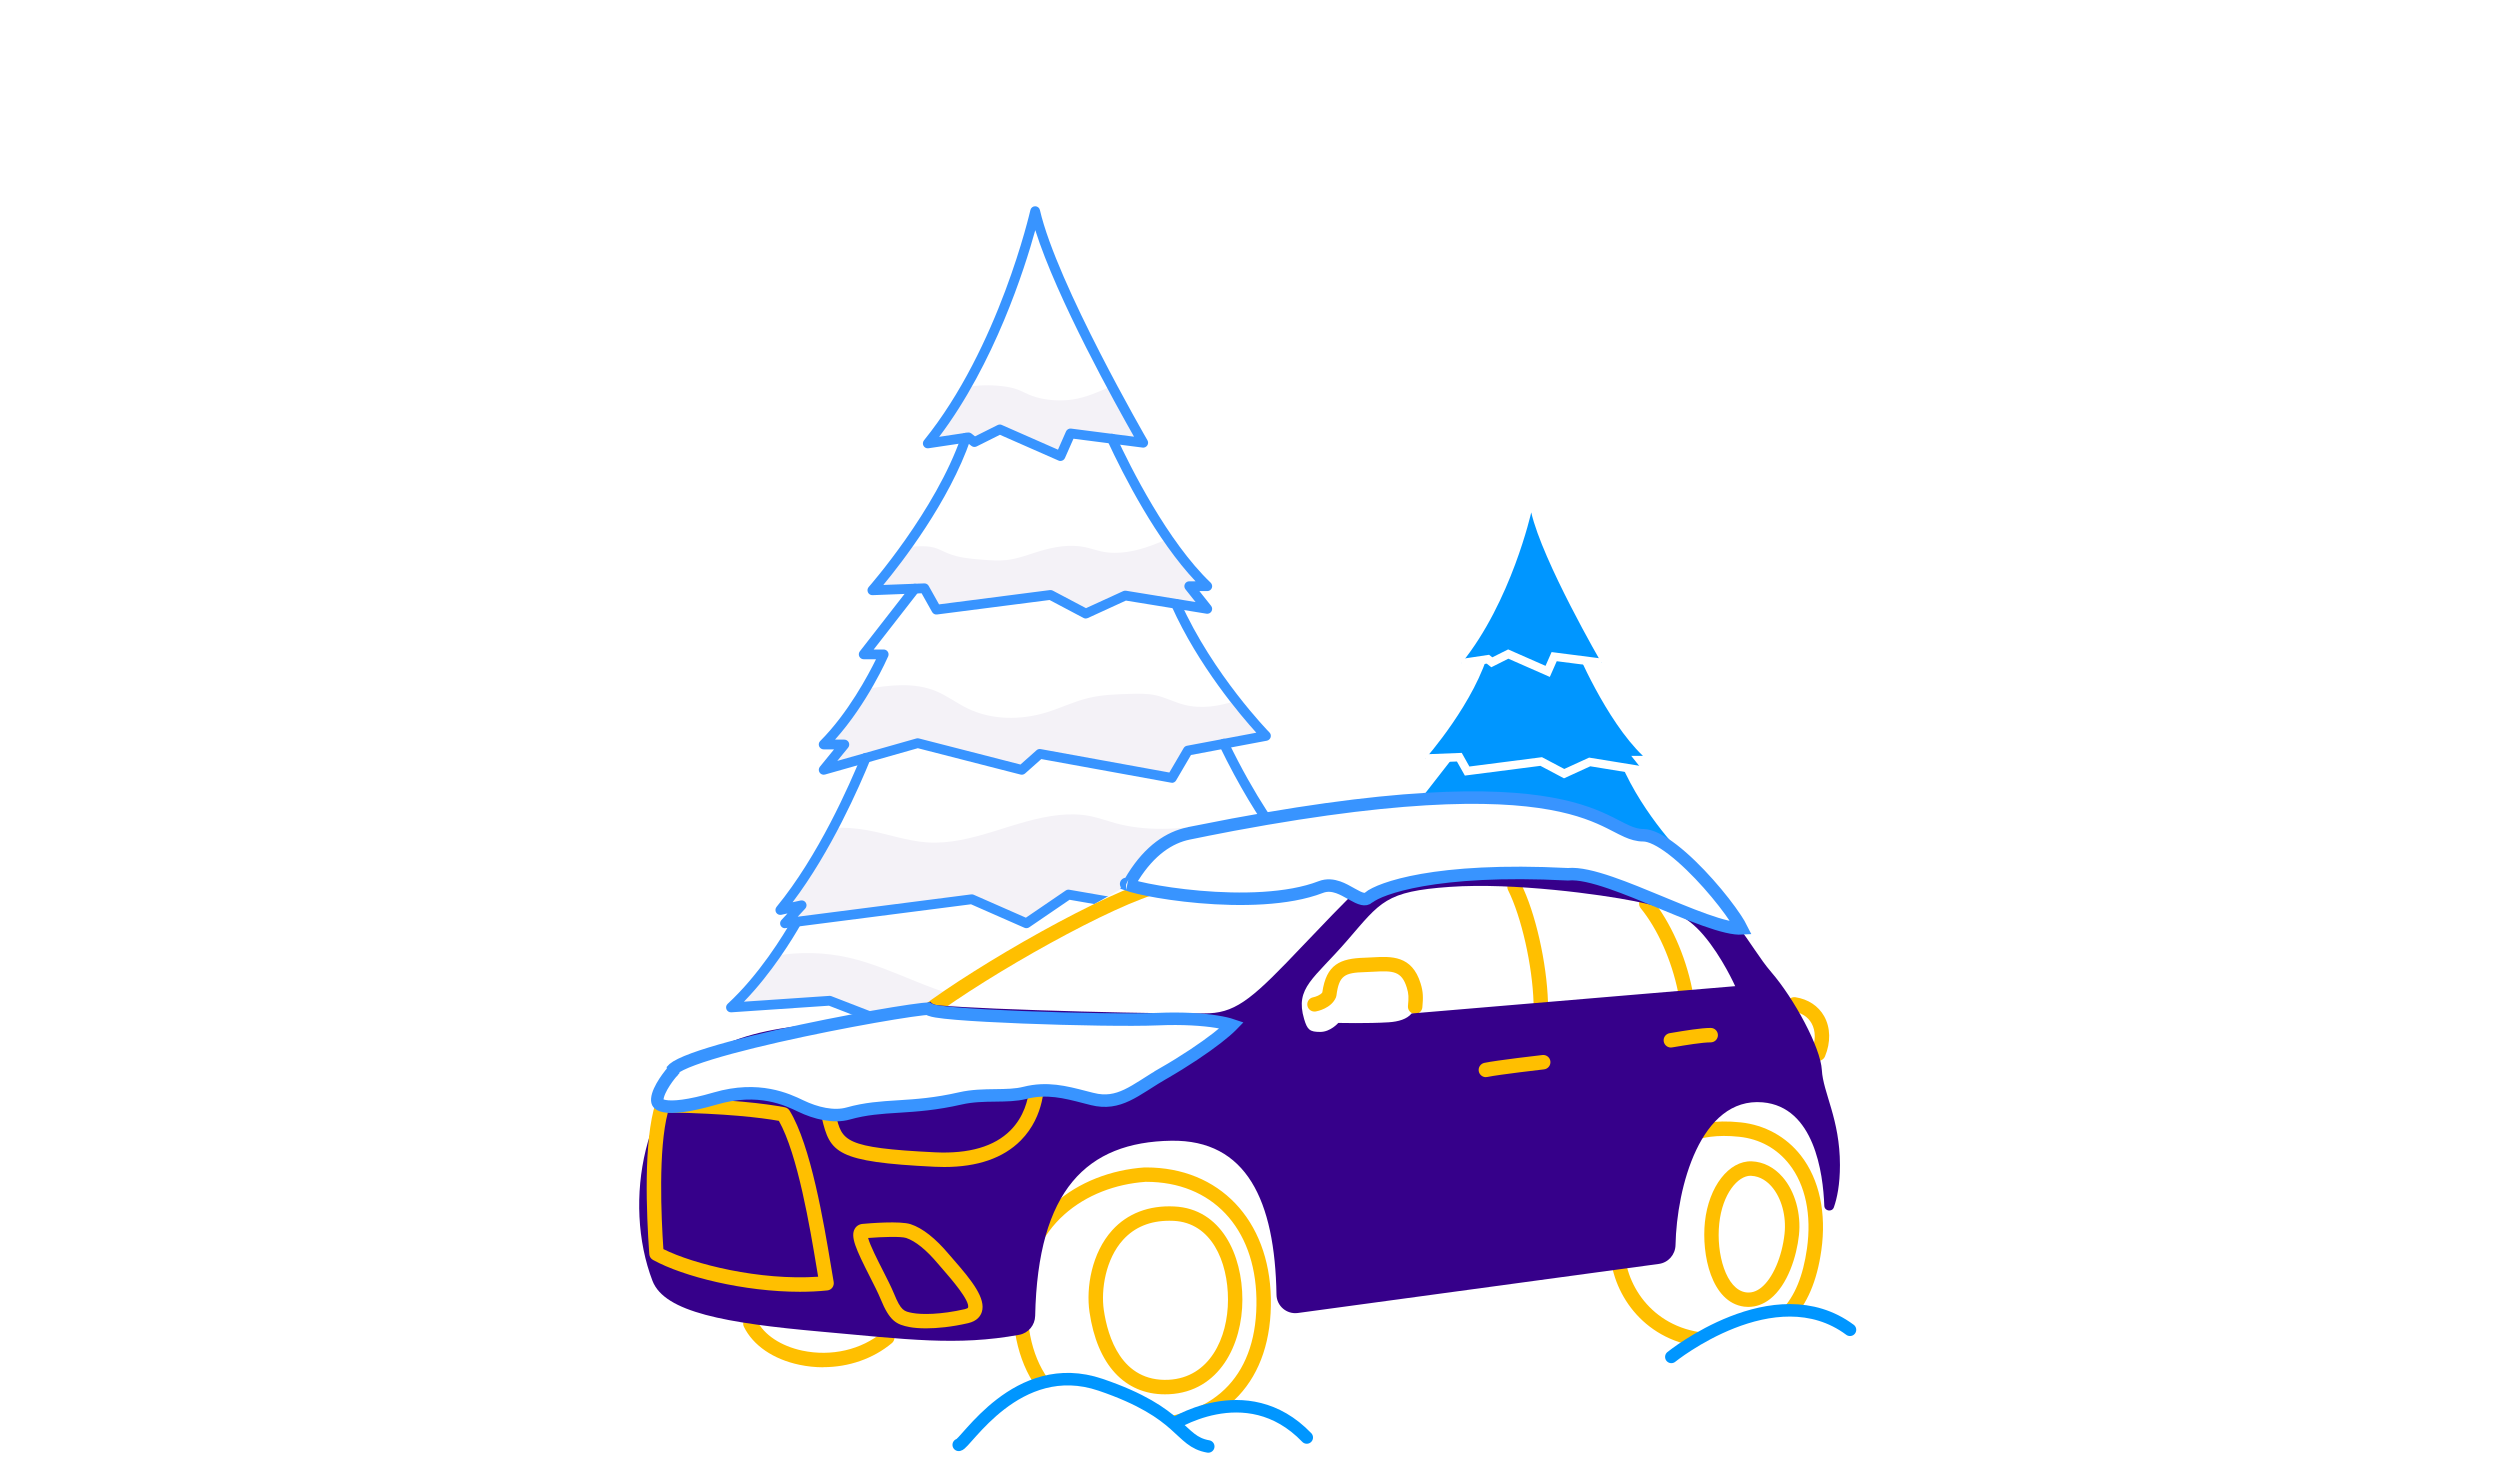
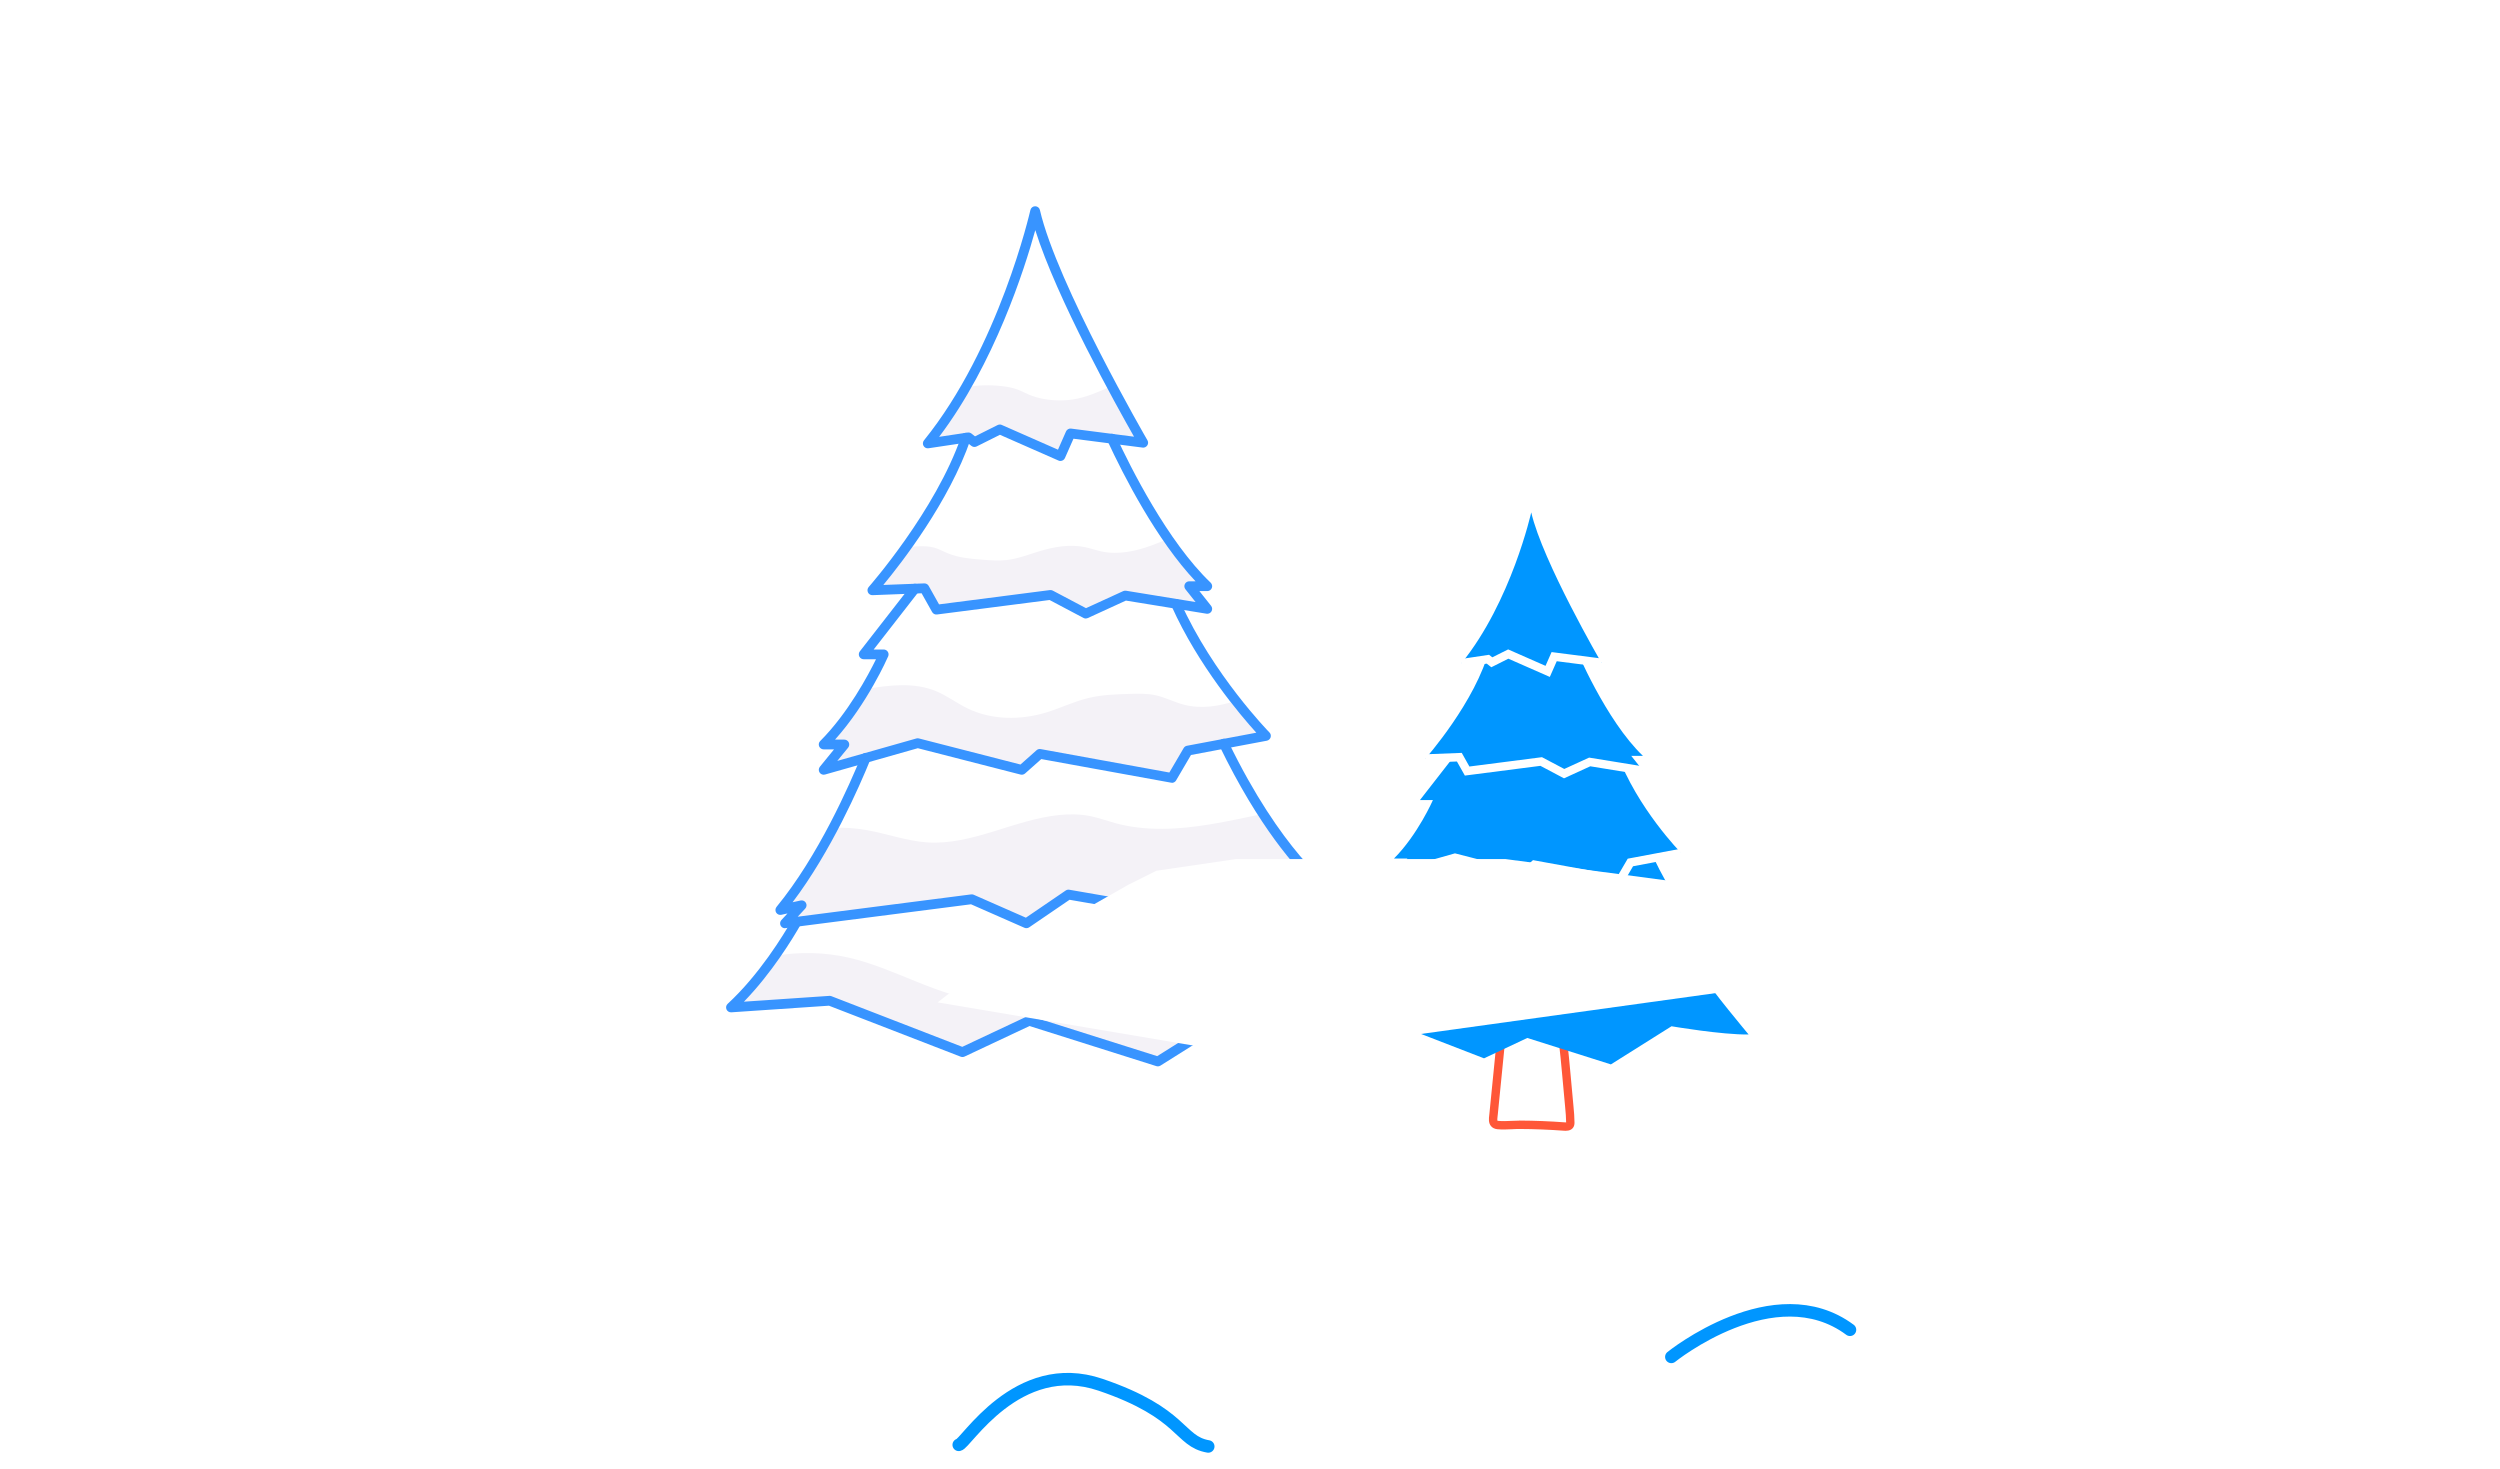
<svg xmlns="http://www.w3.org/2000/svg" width="400" height="235" viewBox="0 0 400 235" fill="none">
  <rect width="400" height="235" fill="white" />
-   <path d="M175.273 184.636C175.273 184.766 175.273 184.902 175.242 185.027C175.226 185.1 175.206 185.179 175.169 185.247C174.929 185.68 174.329 185.69 173.838 185.659C170.165 185.382 166.481 185.236 162.797 185.215C161.033 185.215 159.15 185.456 157.397 185.283C155.862 185.127 156.233 183.707 156.348 182.542C156.457 181.42 156.572 180.287 156.687 179.164C156.906 176.961 157.125 174.768 157.339 172.565C157.522 170.707 157.71 168.853 157.897 167C158.101 164.917 158.31 162.833 158.518 160.75C163.246 161.006 167.947 159.764 172.659 159.283C173.103 161.737 173.426 164.206 173.687 166.681C173.891 168.55 174.063 170.419 174.235 172.294C174.496 175.149 174.762 178.011 175.023 180.866C175.138 182.125 175.252 183.378 175.263 184.641L175.273 184.636Z" fill="#3C0090" />
  <path d="M219.208 162.473C212.696 162.577 200.209 160.442 200.209 160.442L185.26 169.839L173.696 166.185L164.664 163.329L157.907 166.503L153.993 168.346L132.751 160.123L116.956 161.193C119.727 158.64 122.138 155.612 124.006 152.934C127.909 152.261 131.942 152.344 135.809 153.226C143.432 154.965 150.32 159.669 158.121 160.233C158.256 160.243 158.392 160.254 158.528 160.254C163.255 160.51 167.957 159.267 172.669 158.787C174.39 158.609 176.107 158.531 177.834 158.667C179.087 158.766 180.329 158.969 181.576 158.839C183.47 158.646 185.186 157.701 186.961 157.001C191.975 155.022 197.517 155.007 202.907 154.798C206.095 154.673 209.283 154.469 212.466 154.187C215.54 158.087 219.208 162.473 219.208 162.473Z" fill="#F4F2F7" />
  <path d="M212.587 142.612L198.499 141.861L193.161 146.993L170.958 143.145L164.232 147.739L155.482 143.891L125.593 147.739L128.264 144.852L124.847 145.599C128.139 141.599 131.014 136.838 133.331 132.442C135.121 132.385 136.911 132.505 138.68 132.818C141.915 133.387 145.04 134.556 148.317 134.781C155.523 135.277 162.254 131.142 169.445 130.406C171.115 130.234 172.821 130.249 174.475 130.583C175.806 130.855 177.089 131.33 178.399 131.69C183.335 133.048 188.579 132.729 193.625 131.894C196.458 131.429 199.266 130.803 202.083 130.223C208.027 139.407 212.587 142.607 212.587 142.607V142.612Z" fill="#F4F2F7" />
  <path d="M202.557 117.725L195.821 118.994L190.065 120.074L187.503 124.455L166.37 120.607L163.485 123.165L146.834 118.894L138.527 121.249L131.78 123.165L135.088 119.108H131.78C134.53 116.357 136.805 113.026 138.459 110.259C142.258 109.617 146.245 109.121 149.777 110.588C151.53 111.319 153.064 112.494 154.771 113.329C158.669 115.235 163.318 115.25 167.466 113.976C169.699 113.287 171.823 112.243 174.098 111.695C176.285 111.157 178.549 111.089 180.798 111.021C182.16 110.985 183.543 110.948 184.873 111.235C186.434 111.575 187.874 112.342 189.418 112.749C192.179 113.47 194.996 113.021 197.746 112.128C200.491 115.621 202.557 117.725 202.557 117.725Z" fill="#F4F2F7" />
  <path d="M190.28 93.802L193.166 97.436L188.162 96.621L180.032 95.295L173.734 98.182L168.078 95.191L149.825 97.54L147.905 94.121L146.376 94.178L139.577 94.439C139.577 94.439 141.998 91.698 144.993 87.516C145.583 87.469 146.178 87.438 146.757 87.417C147.665 87.386 148.578 87.375 149.45 87.61C150.211 87.824 150.905 88.221 151.631 88.524C153.394 89.249 155.33 89.411 157.23 89.558C158.513 89.657 159.813 89.751 161.091 89.605C162.87 89.396 164.561 88.727 166.278 88.205C168.667 87.48 171.219 87.031 173.666 87.558C174.538 87.741 175.388 88.054 176.265 88.237C178.921 88.8 181.692 88.205 184.238 87.276C185.125 86.952 185.996 86.587 186.868 86.211C188.809 89.02 190.927 91.677 193.161 93.802H190.275H190.28Z" fill="#F4F2F7" />
  <path d="M182.917 70.841L171.281 69.348L169.679 72.982L159.968 68.711L155.914 70.737L154.948 69.98L148.441 70.951C150.732 68.121 152.767 65.056 154.562 61.934C156.467 61.616 158.413 61.558 160.328 61.783C161.163 61.882 161.993 62.028 162.775 62.315C163.438 62.561 164.069 62.905 164.722 63.182C165.953 63.694 167.273 63.944 168.604 64.033C169.606 64.096 170.613 64.07 171.609 63.923C173.811 63.589 175.846 62.67 177.892 61.762C180.725 67.077 182.917 70.846 182.917 70.846V70.841Z" fill="#F4F2F7" />
  <path d="M185.265 170.622C185.187 170.622 185.109 170.612 185.031 170.586L164.722 164.164L154.328 169.051C154.135 169.139 153.911 169.15 153.712 169.072L132.632 160.911L117.009 161.971C116.675 161.997 116.367 161.804 116.237 161.501C116.106 161.198 116.179 160.843 116.424 160.614C121.491 155.941 125.352 149.613 126.777 147.107C126.991 146.731 127.471 146.601 127.847 146.815C128.222 147.029 128.353 147.509 128.139 147.885C126.824 150.193 123.484 155.68 119.028 160.269L132.699 159.34C132.814 159.329 132.929 159.35 133.033 159.392L153.963 167.495L164.331 162.619C164.508 162.535 164.712 162.519 164.9 162.582L185.151 168.983L199.792 159.778C199.954 159.674 200.152 159.637 200.34 159.669C200.455 159.69 210.891 161.465 217.523 161.674C214.857 158.458 208.527 150.72 207.708 148.914C207.598 148.674 207.619 148.392 207.76 148.172C207.901 147.953 208.146 147.812 208.407 147.807L213.521 147.729L208.485 142.993C208.172 142.696 208.157 142.2 208.449 141.886C208.746 141.573 209.242 141.558 209.555 141.85L215.999 147.911C216.234 148.131 216.307 148.47 216.192 148.762C216.078 149.06 215.791 149.258 215.472 149.264L209.795 149.347C211.815 152.281 217.466 159.173 219.798 161.966C219.991 162.196 220.033 162.519 219.908 162.796C219.782 163.073 219.511 163.25 219.208 163.256C213.171 163.344 202.333 161.59 200.361 161.261L185.667 170.502C185.542 170.58 185.396 170.622 185.25 170.622H185.265Z" fill="#3894FF" />
  <path d="M125.598 148.522C125.306 148.522 125.04 148.36 124.904 148.099C124.753 147.807 124.8 147.452 125.024 147.206L126 146.152L125.019 146.366C124.695 146.439 124.356 146.293 124.184 146.011C124.012 145.729 124.038 145.363 124.246 145.102C130.946 136.953 135.961 125.503 137.808 120.961C137.97 120.559 138.429 120.366 138.825 120.528C139.227 120.69 139.42 121.149 139.253 121.546C137.505 125.843 132.96 136.237 126.814 144.361L128.097 144.079C128.431 144.006 128.776 144.157 128.943 144.455C129.115 144.753 129.068 145.123 128.838 145.374L127.633 146.674L155.382 143.103C155.523 143.082 155.669 143.103 155.794 143.16L164.143 146.83L170.514 142.481C170.681 142.367 170.89 142.32 171.088 142.356L192.9 146.136L197.951 141.281C198.107 141.129 198.316 141.061 198.535 141.061L210.301 141.688C207.395 138.973 201.42 132.369 195.107 119.322C194.919 118.93 195.081 118.465 195.472 118.277C195.863 118.09 196.328 118.251 196.516 118.643C205.005 136.19 212.952 141.902 213.031 141.959C213.318 142.158 213.432 142.523 213.323 142.857C213.208 143.186 212.89 143.395 212.54 143.385L198.791 142.649L193.698 147.546C193.52 147.718 193.27 147.796 193.02 147.755L171.13 143.964L164.665 148.376C164.441 148.527 164.154 148.553 163.908 148.444L155.361 144.685L125.687 148.501C125.655 148.501 125.619 148.506 125.587 148.506L125.598 148.522Z" fill="#3894FF" />
  <path d="M187.504 125.237C187.457 125.237 187.41 125.237 187.363 125.227L166.605 121.452L164.007 123.76C163.814 123.932 163.543 123.994 163.292 123.932L146.85 119.713L132 123.927C131.671 124.021 131.321 123.89 131.134 123.603C130.946 123.316 130.967 122.945 131.181 122.679L133.445 119.901H131.786C131.468 119.901 131.186 119.708 131.061 119.416C130.941 119.123 131.008 118.784 131.233 118.565C135.705 114.09 138.95 107.951 140.161 105.481H138.194C137.896 105.481 137.62 105.309 137.489 105.043C137.359 104.776 137.39 104.453 137.573 104.218L145.76 93.703C146.026 93.364 146.516 93.301 146.855 93.567C147.195 93.833 147.257 94.324 146.991 94.669L139.79 103.92H141.387C141.653 103.92 141.898 104.051 142.044 104.275C142.19 104.494 142.211 104.776 142.107 105.017C141.966 105.345 138.773 112.576 133.602 118.34H135.094C135.397 118.34 135.673 118.513 135.804 118.789C135.934 119.061 135.892 119.384 135.705 119.619L133.967 121.744L146.626 118.152C146.756 118.116 146.897 118.111 147.033 118.152L163.276 122.324L165.849 120.037C166.026 119.875 166.272 119.807 166.506 119.854L187.097 123.603L189.382 119.698C189.497 119.499 189.69 119.364 189.914 119.322L201.008 117.233C198.493 114.456 191.72 106.51 187.441 96.956C187.263 96.559 187.441 96.099 187.837 95.922C188.234 95.744 188.693 95.922 188.871 96.319C194.063 107.925 203.017 117.103 203.111 117.192C203.314 117.395 203.387 117.698 203.298 117.975C203.21 118.252 202.98 118.455 202.698 118.513L190.556 120.799L188.171 124.872C188.031 125.112 187.77 125.258 187.498 125.258L187.504 125.237Z" fill="#3894FF" />
  <path d="M173.734 98.966C173.608 98.966 173.483 98.934 173.368 98.877L167.931 96L149.924 98.318C149.606 98.365 149.298 98.203 149.141 97.927L147.456 94.924L139.608 95.227C139.3 95.243 139.003 95.066 138.872 94.778C138.742 94.491 138.784 94.157 138.992 93.922C139.097 93.802 149.715 81.705 153.811 69.781C153.952 69.374 154.396 69.154 154.808 69.295C155.215 69.436 155.434 69.88 155.293 70.292C151.865 80.269 144.257 90.059 141.33 93.593L147.879 93.343C148.171 93.332 148.447 93.484 148.588 93.739L150.247 96.7L167.978 94.413C168.135 94.392 168.302 94.423 168.443 94.496L173.76 97.305L179.708 94.58C179.849 94.517 180.006 94.496 180.162 94.517L191.292 96.329L189.669 94.282C189.482 94.047 189.445 93.724 189.575 93.452C189.706 93.181 189.982 93.008 190.28 93.008H191.287C185.041 86.378 179.833 76.218 177.188 70.517C177.005 70.125 177.178 69.661 177.569 69.478C177.96 69.295 178.425 69.468 178.607 69.859C180.851 74.694 186.805 86.649 193.703 93.228C193.932 93.447 194.011 93.786 193.891 94.084C193.771 94.382 193.484 94.575 193.165 94.575H191.903L193.776 96.935C193.979 97.19 194 97.54 193.839 97.817C193.677 98.094 193.353 98.25 193.04 98.193L180.147 96.094L174.062 98.882C173.958 98.929 173.848 98.955 173.739 98.955L173.734 98.966Z" fill="#3894FF" />
  <path d="M169.679 73.76C169.574 73.76 169.465 73.739 169.366 73.692L159.989 69.567L156.263 71.431C155.992 71.567 155.668 71.535 155.428 71.347L154.729 70.799L148.556 71.723C148.238 71.775 147.92 71.619 147.763 71.337C147.607 71.055 147.633 70.705 147.836 70.455C159.853 55.606 164.81 33.83 164.863 33.611C164.941 33.256 165.259 33 165.624 33C165.99 33 166.308 33.251 166.386 33.606C169.105 45.42 183.449 70.199 183.59 70.444C183.741 70.7 183.731 71.024 183.564 71.269C183.397 71.52 183.11 71.656 182.812 71.614L171.755 70.194L170.388 73.29C170.258 73.582 169.971 73.754 169.673 73.754L169.679 73.76ZM159.968 67.922C160.078 67.922 160.182 67.943 160.281 67.99L169.277 71.948L170.561 69.035C170.701 68.716 171.035 68.528 171.375 68.575L181.445 69.87C178.612 64.889 169.094 47.78 165.645 36.822C163.928 43.045 159.112 58.17 150.263 69.891L154.828 69.207C155.042 69.175 155.256 69.233 155.428 69.364L156.002 69.818L159.613 68.011C159.723 67.954 159.843 67.928 159.963 67.928L159.968 67.922Z" fill="#3894FF" />
  <path d="M250.506 180.928C250.434 180.928 250.358 180.928 250.277 180.919C247.917 180.744 245.522 180.646 243.157 180.637C242.749 180.632 242.323 180.655 241.874 180.677C241.125 180.713 240.344 180.749 239.59 180.677C239.137 180.632 238.783 180.457 238.545 180.156C238.132 179.64 238.213 178.958 238.28 178.406C238.289 178.325 238.298 178.239 238.307 178.159L239.815 163.004C239.851 162.627 239.913 162.003 240.403 161.576C240.824 161.208 241.363 161.181 241.681 161.163C244.041 161.029 246.441 161.002 248.806 161.091C248.976 161.096 249.29 161.109 249.573 161.311C249.95 161.581 250.035 162.007 250.076 162.214C250.681 165.293 250.973 168.453 251.251 171.506L251.762 177.072C251.839 177.889 251.915 178.733 251.919 179.577C251.919 179.689 251.919 179.824 251.888 179.968C251.866 180.089 251.825 180.201 251.771 180.3C251.547 180.717 251.116 180.928 250.497 180.928H250.506ZM250.582 179.703L251.242 179.833L250.582 179.698V179.703ZM243.103 179.29H243.166C245.562 179.303 247.989 179.398 250.381 179.577C250.47 179.586 250.538 179.586 250.582 179.582C250.578 178.796 250.502 177.988 250.43 177.203L249.918 171.632C249.64 168.611 249.353 165.491 248.761 162.478C248.761 162.465 248.756 162.452 248.752 162.443C246.428 162.353 244.077 162.38 241.757 162.514C241.636 162.523 241.358 162.537 241.286 162.6C241.201 162.672 241.17 163.017 241.156 163.143L239.649 178.298C239.64 178.388 239.631 178.477 239.617 178.572C239.59 178.792 239.541 179.2 239.595 179.317C239.595 179.317 239.64 179.33 239.725 179.339C240.385 179.407 241.111 179.371 241.811 179.339C242.233 179.321 242.673 179.299 243.099 179.299L243.103 179.29Z" fill="#FF5738" />
  <path d="M220.743 154.843C220.743 154.843 217.764 160.665 213.398 164.687L223.655 163.996L237.442 169.333L244.369 166.074L257.743 170.303L267.443 164.202C267.443 164.202 275.551 165.589 279.777 165.517C279.777 165.517 273.401 157.891 272.778 156.503L277.35 156.436L271.598 151.027H223.027L220.738 154.838L220.743 154.843Z" fill="#0096FF" />
  <path d="M228.091 137.025C228.091 137.025 224.282 147.561 218.53 154.564L220.747 154.079L219.015 155.951L238.415 153.455L244.095 155.951L248.46 152.97L262.871 155.466L266.334 152.139L275.482 152.624C275.482 152.624 270.148 148.88 264.463 137.025H228.087H228.091Z" fill="#0096FF" />
  <path d="M232.803 120.801L227.19 128.011H229.268C229.268 128.011 226.84 133.555 223.031 137.37H225.18L223.031 140.005L232.803 137.231L243.611 140.005L245.482 138.34L259.202 140.836L260.866 137.994L268.973 136.468C268.973 136.468 261.921 129.299 258.735 120.563L232.807 120.801H232.803Z" fill="#0096FF" />
  <path d="M252.131 103.748C252.131 103.748 256.914 115.258 262.872 120.941H261.001L262.872 123.298L254.347 121.911L250.26 123.783L246.586 121.843L234.737 123.37L233.489 121.152L228.083 121.359C228.083 121.359 236.159 112.228 238.339 103.748H252.126H252.131Z" fill="#0096FF" />
  <path d="M244.998 81.981C244.998 81.981 241.813 96.261 233.845 106.105L238.067 105.472L238.695 105.966L241.328 104.651L247.632 107.425L248.673 105.068L256.224 106.038C256.224 106.038 246.802 89.814 244.998 81.981Z" fill="#0096FF" />
  <path d="M244.166 156.719L238.311 154.147L219.1 156.62L218.925 155.282L238.513 152.764L244.023 155.184L248.307 152.261L262.651 154.744L266.078 151.449L275.518 151.952L275.446 153.294L266.59 152.827L263.09 156.185L248.612 153.68L244.166 156.719Z" fill="white" />
  <path d="M259.543 141.581L245.684 139.063L243.791 140.747L232.812 137.927L223.216 140.652L222.848 139.355L232.794 136.536L243.432 139.265L245.28 137.622L258.857 140.091L260.436 137.389L268.848 135.809L269.095 137.133L261.288 138.601L259.543 141.581Z" fill="white" />
  <path d="M250.242 124.533L246.465 122.535L234.378 124.093L233.108 121.84L228.115 122.028L228.065 120.686L233.88 120.461L235.105 122.643L246.716 121.148L250.283 123.034L254.258 121.216L262.98 122.634L262.764 123.963L254.446 122.607L250.242 124.533Z" fill="white" />
  <path d="M233.838 106.105L238.064 105.472L238.688 105.966L241.321 104.65L247.63 107.42L248.666 105.063L256.221 106.033" fill="#0096FF" />
  <path d="M247.971 108.309L241.339 105.391L238.612 106.76L237.876 106.181L233.937 106.769L233.739 105.441L238.248 104.767L238.769 105.171L241.304 103.905L247.284 106.536L248.253 104.332L256.307 105.369L256.136 106.702L249.079 105.795L247.971 108.309Z" fill="white" />
  <path d="M156.986 154.946L150.022 160.381L201.315 169.043L282.16 157.834L280.292 152.229L271.63 141.529L240.888 137.453H197.748L185.01 139.321L180.594 141.529L156.986 154.946Z" fill="white" />
  <g clip-path="url(#clip0_124_51970)">
    <path d="M246.525 161.574C245.901 161.574 245.393 161.082 245.37 160.458C245.185 154.452 243.43 146.707 241.297 142.426C241.012 141.856 241.243 141.163 241.813 140.878C242.382 140.593 243.075 140.824 243.36 141.394C245.662 146.006 247.479 153.99 247.68 160.381C247.703 161.02 247.202 161.551 246.563 161.574C246.548 161.574 246.54 161.574 246.525 161.574Z" fill="#FFBF00" />
    <path d="M269.615 159.618C269.076 159.618 268.598 159.241 268.483 158.694C267.459 153.651 265.226 148.647 262.516 145.321C262.116 144.828 262.185 144.096 262.685 143.696C263.178 143.296 263.909 143.365 264.31 143.865C267.243 147.469 269.653 152.843 270.746 158.24C270.877 158.864 270.469 159.472 269.846 159.603C269.769 159.618 269.692 159.626 269.615 159.626V159.618Z" fill="#FFBF00" />
    <path d="M226.421 162.213C226.421 162.213 226.344 162.213 226.313 162.213C225.682 162.152 225.212 161.59 225.274 160.951C225.405 159.603 225.397 159.018 225.089 158.025C224.265 155.338 222.856 155.299 219.761 155.476C219.314 155.499 218.86 155.53 218.391 155.538C215.118 155.63 214.241 156.085 213.833 159.272C213.817 159.372 213.794 159.472 213.756 159.572C213.016 161.343 210.776 161.79 210.522 161.836C209.898 161.944 209.29 161.528 209.182 160.904C209.067 160.273 209.49 159.672 210.114 159.565C210.476 159.495 211.299 159.21 211.569 158.787C212.208 154.275 214.448 153.351 218.321 153.236C218.768 153.22 219.199 153.197 219.63 153.174C222.571 153.013 225.913 152.82 227.299 157.355C227.722 158.725 227.722 159.603 227.576 161.182C227.522 161.782 227.014 162.229 226.429 162.229L226.421 162.213Z" fill="#FFBF00" />
    <path d="M148.088 163.229C147.734 163.229 147.395 163.068 147.164 162.768C146.779 162.259 146.879 161.536 147.395 161.151C156.257 154.483 176.861 142.572 185.515 140.486C186.131 140.339 186.754 140.717 186.908 141.34C187.055 141.964 186.678 142.587 186.054 142.734C178.362 144.582 158.213 155.9 148.781 162.999C148.573 163.153 148.327 163.229 148.088 163.229Z" fill="#FFBF00" />
    <path d="M120.062 211.789C123.081 217.895 134.737 220.043 141.952 214.022Z" fill="white" />
    <path d="M131.711 218.765C130.449 218.765 129.171 218.634 127.9 218.365C123.727 217.487 120.501 215.277 119.031 212.297C118.746 211.728 118.984 211.035 119.554 210.75C120.124 210.465 120.817 210.704 121.102 211.273C122.234 213.576 124.959 215.377 128.378 216.101C133.02 217.079 137.817 215.97 141.22 213.129C141.713 212.721 142.437 212.782 142.845 213.275C143.253 213.768 143.191 214.492 142.698 214.9C139.696 217.41 135.769 218.749 131.711 218.749V218.765Z" fill="#FFBF00" />
    <path d="M258.913 201.703C260.014 208.533 265.943 215.208 276.167 214.454C286.392 213.699 289.302 206.731 290.265 199.933C291.805 189.015 286.369 181.608 278.408 180.746C270.447 179.883 267.336 183.294 267.336 183.294" fill="white" />
    <path d="M274.596 215.662C264.58 215.662 258.874 208.694 257.781 201.88C257.681 201.249 258.112 200.656 258.736 200.556C259.359 200.456 259.96 200.88 260.06 201.511C261.053 207.678 266.497 214.007 276.082 213.291C283.859 212.721 287.878 208.54 289.117 199.755C289.872 194.381 288.879 189.608 286.307 186.312C284.328 183.764 281.549 182.232 278.284 181.885C271.101 181.108 268.298 183.956 268.183 184.072C267.744 184.534 267.02 184.557 266.558 184.126C266.096 183.695 266.058 182.978 266.489 182.509C266.635 182.355 270.085 178.667 278.539 179.583C282.388 179.999 285.799 181.885 288.14 184.888C291.096 188.684 292.259 194.081 291.412 200.071C290.034 209.865 285.075 214.939 276.26 215.585C275.697 215.624 275.143 215.647 274.604 215.647L274.596 215.662Z" fill="#FFBF00" />
    <path d="M290.927 169.743C290.78 169.743 290.626 169.712 290.48 169.651C289.895 169.404 289.618 168.727 289.864 168.142C290.534 166.548 290.526 164.939 289.849 163.73C289.271 162.698 288.263 162.044 286.915 161.836C286.284 161.736 285.853 161.151 285.953 160.519C286.053 159.888 286.638 159.457 287.269 159.557C289.31 159.873 290.942 160.951 291.866 162.598C292.89 164.431 292.936 166.771 291.997 169.027C291.812 169.466 291.381 169.735 290.934 169.735L290.927 169.743Z" fill="#FFBF00" />
    <path d="M183.19 187.945C195.255 187.845 201.961 196.606 202.184 207.74C202.407 218.873 196.587 227.758 183.19 228.159C170.532 228.536 163.202 221.352 163.194 208.363C163.194 195.375 173.019 188.668 183.19 187.945Z" fill="white" />
    <path d="M182.273 229.321C176.221 229.321 171.209 227.558 167.737 224.185C164.01 220.574 162.047 215.1 162.039 208.355C162.039 194.489 172.618 187.529 183.105 186.79C183.197 186.79 183.297 186.79 183.389 186.79C195.077 186.79 203.084 195.174 203.338 207.716C203.6 220.852 196.086 228.928 183.228 229.313C182.904 229.321 182.589 229.329 182.273 229.329V229.321ZM183.235 189.099C173.827 189.777 164.349 195.998 164.349 208.355C164.349 214.546 166.035 219.319 169.346 222.53C172.58 225.671 177.222 227.165 183.158 226.996C194.754 226.649 201.267 219.635 201.029 207.755C200.798 196.398 193.884 189.092 183.397 189.092C183.343 189.092 183.289 189.092 183.235 189.092V189.099Z" fill="#FFBF00" />
    <path d="M186.393 223.092C179.925 223.092 175.544 218.334 174.32 209.918C173.75 206.022 174.667 200.463 177.97 196.822C180.395 194.15 183.829 192.833 187.886 193.034C195.416 193.395 198.781 200.779 198.781 207.947C198.781 215.115 195.116 222.676 187.063 223.076C186.839 223.084 186.608 223.092 186.385 223.092H186.393ZM187.093 195.32C184.014 195.32 181.527 196.344 179.687 198.377C176.899 201.449 176.137 206.346 176.607 209.587C177.238 213.922 179.44 221.113 186.955 220.767C193.53 220.443 196.479 214.091 196.479 207.94C196.479 201.788 193.792 195.621 187.786 195.336C187.555 195.328 187.324 195.32 187.101 195.32H187.093Z" fill="#FFBF00" />
    <path d="M279.755 209.11C279.524 209.11 279.293 209.095 279.054 209.064C273.803 208.363 272.233 200.71 272.787 195.505C273.395 189.839 276.629 185.696 280.263 185.812C282.142 185.889 283.859 186.767 285.229 188.345C287.208 190.632 288.201 194.197 287.831 197.63C287.477 200.949 286.053 205.615 283.204 207.848C282.149 208.679 280.971 209.103 279.755 209.103V209.11ZM280.086 188.122C278.053 188.122 275.589 191.001 275.081 195.752C274.558 200.626 276.19 206.346 279.354 206.777C280.201 206.893 280.994 206.646 281.772 206.038C283.62 204.583 285.129 201.111 285.529 197.392C285.83 194.566 285.044 191.679 283.474 189.862C282.819 189.107 281.718 188.191 280.171 188.129C280.14 188.129 280.117 188.129 280.086 188.129V188.122Z" fill="#FFBF00" />
    <path d="M291.496 171.214C291.304 167.603 287.054 159.765 283.389 155.523C279.724 151.273 277.214 144.52 270.262 142.588C263.309 140.655 236.084 135.443 202.492 138.338C193.252 139.131 186.277 140.355 180.749 141.887C182.042 141.849 183.428 141.81 184.922 141.756C194.8 141.402 218.36 141.194 218.36 141.194C218.36 141.194 216.089 143.258 208.459 151.296C200.829 159.342 198.041 161.913 193.506 162.121C188.972 162.329 157.612 161.59 150.028 160.835C149.435 160.774 149.058 160.581 148.866 160.273C138.418 164.885 124.674 162.321 114.442 167.872C103.047 174.055 99.536 192.295 104.402 204.945C106.334 209.965 116.182 211.705 131.242 213.052C145.147 214.3 153.123 215.385 163.079 213.568C164.541 213.299 165.596 212.021 165.627 210.542C166.051 190.408 173.889 182.717 187.416 182.517C199.443 182.34 203.993 192.079 204.239 207.162C204.27 208.956 205.872 210.319 207.65 210.08L265.419 202.227C266.935 202.019 268.052 200.733 268.083 199.201C268.275 190.008 272.063 175.502 282.034 176.373C290.264 177.096 291.697 187.652 291.889 192.926C291.92 193.788 293.136 193.981 293.421 193.165C293.937 191.694 294.391 189.523 294.391 186.412C294.391 179.075 291.689 174.825 291.496 171.214ZM225.852 162.167C225.097 163.06 223.796 163.461 222.171 163.568C218.868 163.776 214.125 163.669 214.125 163.669C214.125 163.669 212.886 165.108 211.238 165.108C209.59 165.108 209.175 164.8 208.659 163.045C207.173 158.002 210.206 156.654 215.565 150.464C220.924 144.274 221.648 142.626 231.957 141.902C242.267 141.179 256.295 143.142 261.446 144.174C266.604 145.205 269.592 146.129 272.579 149.64C275.566 153.144 277.63 157.786 277.63 157.786L225.836 162.159L225.852 162.167Z" fill="#36008A" />
    <path d="M151.076 186.72C150.567 186.72 150.052 186.705 149.528 186.682C133.798 185.92 132.805 184.441 131.496 178.898C131.388 178.451 131.28 177.974 131.142 177.466C131.057 177.142 131.119 176.796 131.304 176.526C131.488 176.257 131.789 176.072 132.12 176.026L165.735 171.899C166.058 171.861 166.374 171.953 166.621 172.161C166.867 172.369 167.013 172.661 167.029 172.985C167.044 173.208 167.283 178.49 163.31 182.486C160.515 185.296 156.403 186.72 151.076 186.72ZM133.69 178.159C133.706 178.228 133.721 178.297 133.737 178.367C134.722 182.54 134.992 183.664 149.636 184.372C155.041 184.626 159.091 183.448 161.67 180.861C163.864 178.659 164.488 175.926 164.657 174.363L133.69 178.159Z" fill="#FFBF00" />
    <path d="M127.985 206.685C119.061 206.685 109.352 204.275 104.479 201.588C104.132 201.395 103.909 201.049 103.886 200.656C103.424 194.227 102.931 182.54 104.902 176.465C105.049 176.026 105.433 175.71 105.895 175.672C105.965 175.672 106.034 175.672 106.103 175.672C106.18 175.672 106.357 175.672 106.611 175.68C116.798 175.857 122.541 176.588 125.567 177.166C125.883 177.227 126.16 177.42 126.33 177.697C129.74 183.225 131.819 195.744 132.943 202.466C133.12 203.513 133.267 204.414 133.39 205.114C133.444 205.43 133.367 205.753 133.174 206.015C132.982 206.277 132.689 206.439 132.366 206.469C130.941 206.616 129.471 206.685 127.977 206.685H127.985ZM106.142 199.856C110.946 202.265 121.548 204.914 130.903 204.275C130.826 203.836 130.749 203.359 130.664 202.843C129.602 196.452 127.646 184.711 124.62 179.337C121.594 178.798 116.151 178.166 106.858 177.989C105.303 183.902 105.795 194.712 106.142 199.84V199.856Z" fill="#FFBF00" />
    <path d="M148.157 212.536C147.095 212.536 146.209 212.459 145.555 212.336C143.43 211.936 142.344 211.389 140.889 207.824C140.512 206.901 139.881 205.653 139.211 204.337C136.916 199.825 136.054 197.869 136.755 196.622C137.016 196.152 137.486 195.86 138.04 195.821C139.049 195.729 144.038 195.313 145.717 195.875C147.618 196.506 149.666 198.123 151.807 200.664C152.053 200.957 152.338 201.288 152.654 201.642C155.495 204.899 157.782 207.771 157.089 209.926C156.881 210.558 156.342 211.374 154.902 211.705C152.269 212.313 149.959 212.536 148.165 212.536H148.157ZM138.895 198.069C139.203 199.247 140.466 201.719 141.266 203.29C141.959 204.652 142.614 205.946 143.03 206.954C144.161 209.726 144.623 209.811 145.986 210.073C147.449 210.35 150.529 210.35 154.378 209.464C154.702 209.387 154.871 209.287 154.887 209.218C155.241 208.132 152.092 204.521 150.914 203.166C150.59 202.797 150.29 202.458 150.044 202.158C148.211 199.979 146.464 198.57 144.993 198.077C144.169 197.8 141.143 197.9 138.903 198.077L138.895 198.069Z" fill="#FFBF00" />
    <path d="M237.74 172.346C237.208 172.346 236.723 171.976 236.608 171.429C236.477 170.806 236.877 170.19 237.501 170.059C239.487 169.643 246.486 168.835 246.786 168.804C247.418 168.727 247.995 169.189 248.064 169.82C248.134 170.451 247.679 171.029 247.048 171.098C246.979 171.106 239.865 171.922 237.978 172.315C237.901 172.33 237.817 172.338 237.74 172.338V172.346Z" fill="#FFBF00" />
    <path d="M267.336 167.603C266.781 167.603 266.296 167.203 266.196 166.64C266.088 166.009 266.52 165.416 267.143 165.308L267.521 165.247C269.476 164.916 272.163 164.469 273.711 164.469C274.35 164.469 274.866 164.985 274.866 165.624C274.866 166.263 274.35 166.779 273.711 166.779C272.348 166.779 269.669 167.226 267.898 167.526L267.521 167.587C267.459 167.595 267.39 167.603 267.328 167.603H267.336Z" fill="#FFBF00" />
    <path d="M107.44 171.642L107.44 171.642L107.44 171.641L107.44 171.641L107.705 171.337L107.692 171.084C107.714 171.06 107.746 171.029 107.79 170.991C108.004 170.807 108.373 170.575 108.927 170.303C110.025 169.766 111.646 169.175 113.65 168.558C117.646 167.329 123.004 166.045 128.363 164.906C133.716 163.768 139.045 162.779 142.97 162.137C144.935 161.816 146.536 161.584 147.608 161.463C147.972 161.422 148.26 161.396 148.475 161.382C148.627 161.495 148.776 161.553 148.841 161.579C149.102 161.679 149.452 161.753 149.814 161.815C150.571 161.943 151.687 162.064 153.041 162.177C155.762 162.403 159.554 162.606 163.622 162.766C171.749 163.086 181.061 163.239 185.221 163.062C189.28 162.889 192.484 163.12 194.681 163.471C195.759 163.644 196.572 163.842 197.116 164.026C197.093 164.05 197.07 164.074 197.045 164.099C196.548 164.603 195.768 165.281 194.731 166.085C192.664 167.688 189.655 169.733 186.042 171.807L186.54 172.675L186.042 171.807C185.162 172.313 184.336 172.839 183.564 173.332C183.374 173.453 183.187 173.573 183.003 173.689C182.059 174.286 181.192 174.813 180.322 175.225C178.624 176.028 176.928 176.388 174.754 175.842L174.753 175.842C174.35 175.741 173.952 175.638 173.557 175.536C170.434 174.727 167.508 173.969 163.971 174.861L163.968 174.862C162.57 175.219 161.01 175.24 159.23 175.262C157.494 175.283 155.574 175.306 153.662 175.743L153.662 175.743C149.699 176.65 146.673 176.857 143.911 177.032C143.83 177.037 143.749 177.042 143.669 177.047C141.002 177.214 138.508 177.371 135.704 178.161L135.704 178.161C133.387 178.814 130.529 178.122 128.1 176.952L128.1 176.952C125.951 175.917 121.377 173.743 114.489 175.749C110.138 177.015 107.646 177.229 106.318 176.977C105.68 176.857 105.423 176.65 105.317 176.514C105.214 176.384 105.142 176.182 105.17 175.833C105.23 175.07 105.73 174.06 106.329 173.14C106.613 172.703 106.894 172.324 107.104 172.055C107.209 171.921 107.295 171.815 107.354 171.744C107.383 171.708 107.406 171.681 107.421 171.664L107.437 171.645L107.44 171.642ZM107.645 171.141C107.645 171.141 107.646 171.138 107.65 171.132C107.647 171.138 107.645 171.141 107.645 171.141ZM149.762 161.157C149.778 161.14 149.806 161.11 149.838 161.068C149.811 161.104 149.785 161.134 149.762 161.157Z" fill="white" stroke="#3894FF" stroke-width="2" />
    <path d="M190.183 133.351L191.624 133.06L191.616 133.047C222.718 126.808 238.969 126.929 248.12 128.577C252.745 129.41 255.571 130.635 257.611 131.652C257.958 131.825 258.296 131.999 258.624 132.169C259.235 132.483 259.807 132.779 260.326 133.007C261.158 133.374 261.998 133.641 262.937 133.641C263.468 133.641 264.152 133.824 264.981 134.229C265.801 134.629 266.702 135.214 267.649 135.944C269.543 137.403 271.541 139.374 273.333 141.388C275.124 143.4 276.682 145.423 277.703 146.968C278.125 147.607 278.439 148.141 278.64 148.545C278.384 148.56 278.068 148.551 277.681 148.507C276.846 148.411 275.82 148.167 274.634 147.802C272.263 147.073 269.408 145.91 266.438 144.682C266.199 144.583 265.96 144.484 265.72 144.384C262.997 143.257 260.215 142.104 257.73 141.249C256.375 140.783 255.087 140.398 253.926 140.151C252.813 139.915 251.758 139.793 250.848 139.882C240.121 139.331 232.605 139.921 227.567 140.805C225.042 141.249 223.131 141.768 221.747 142.258C220.389 142.739 219.469 143.216 218.983 143.609L218.983 143.61C218.676 143.858 218.388 143.905 217.994 143.818C217.528 143.716 216.999 143.444 216.31 143.057C216.247 143.021 216.182 142.985 216.116 142.947C215.521 142.611 214.82 142.214 214.103 141.965C213.279 141.679 212.321 141.543 211.326 141.929C206.068 143.963 198.449 144.074 191.922 143.507C188.681 143.226 185.756 142.782 183.595 142.348C182.513 142.131 181.637 141.919 181.014 141.734C180.85 141.686 180.708 141.64 180.588 141.599C180.729 141.271 180.971 140.832 181.301 140.307C183.982 136.046 187.098 133.974 190.183 133.351ZM180.174 141.429C180.174 141.429 180.177 141.431 180.182 141.434C180.176 141.431 180.173 141.429 180.174 141.429Z" fill="white" stroke="#3894FF" stroke-width="2" />
  </g>
-   <path d="M187.082 228.255C187.082 228.255 199.342 219.879 209.082 230Z" fill="white" />
-   <path d="M187.082 228.255C187.082 228.255 199.342 219.879 209.082 230" stroke="#0096FF" stroke-width="2" stroke-linecap="round" stroke-linejoin="round" />
  <path d="M267.414 217.107C267.414 217.107 283.912 203.777 295.997 212.767Z" fill="white" />
  <path d="M267.414 217.107C267.414 217.107 283.912 203.777 295.997 212.767" stroke="#0096FF" stroke-width="2" stroke-linecap="round" stroke-linejoin="round" />
  <path d="M153.395 231.176C154.425 231.206 162.716 217.013 176.091 221.563C189.466 226.112 188.561 230.613 193.32 231.434" fill="white" />
  <path d="M153.395 231.176C154.425 231.206 162.716 217.013 176.091 221.563C189.466 226.112 188.561 230.613 193.32 231.434" stroke="#0096FF" stroke-width="2" stroke-linecap="round" stroke-linejoin="round" />
  <defs>
    <clipPath id="clip0_124_51970">
-       <rect width="192.585" height="104.732" fill="white" transform="translate(102 124.884)" />
-     </clipPath>
+       </clipPath>
  </defs>
</svg>